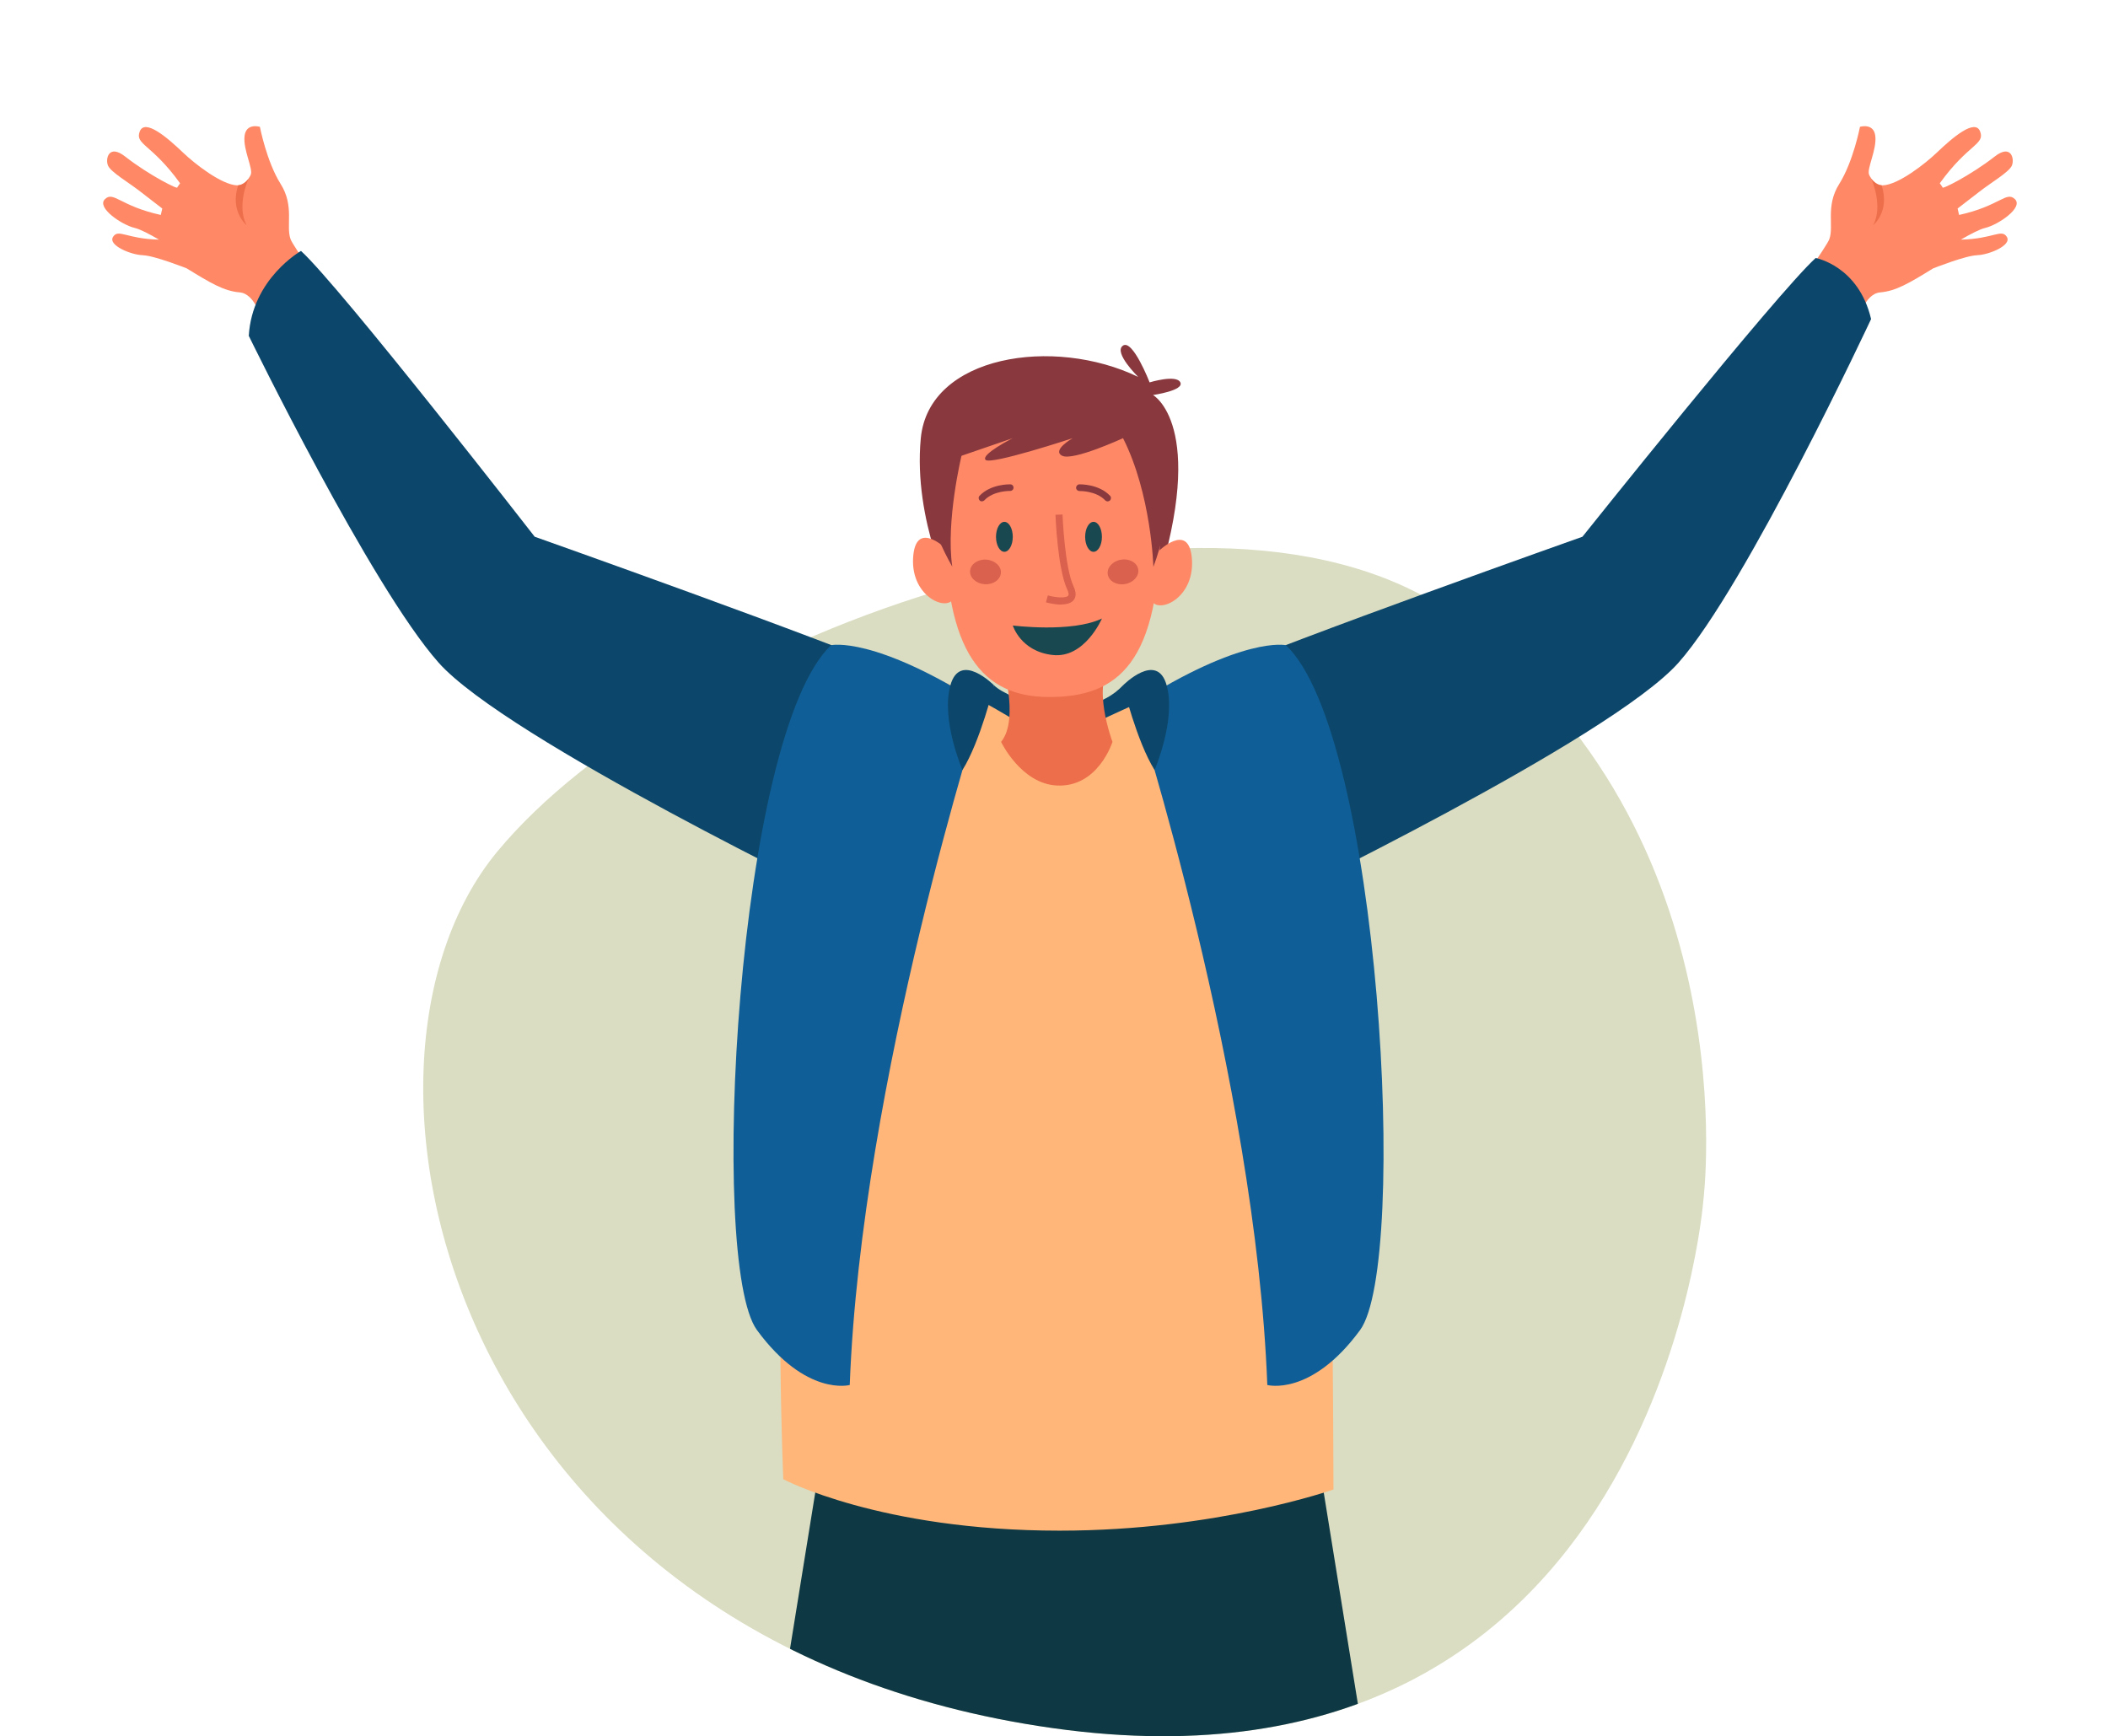
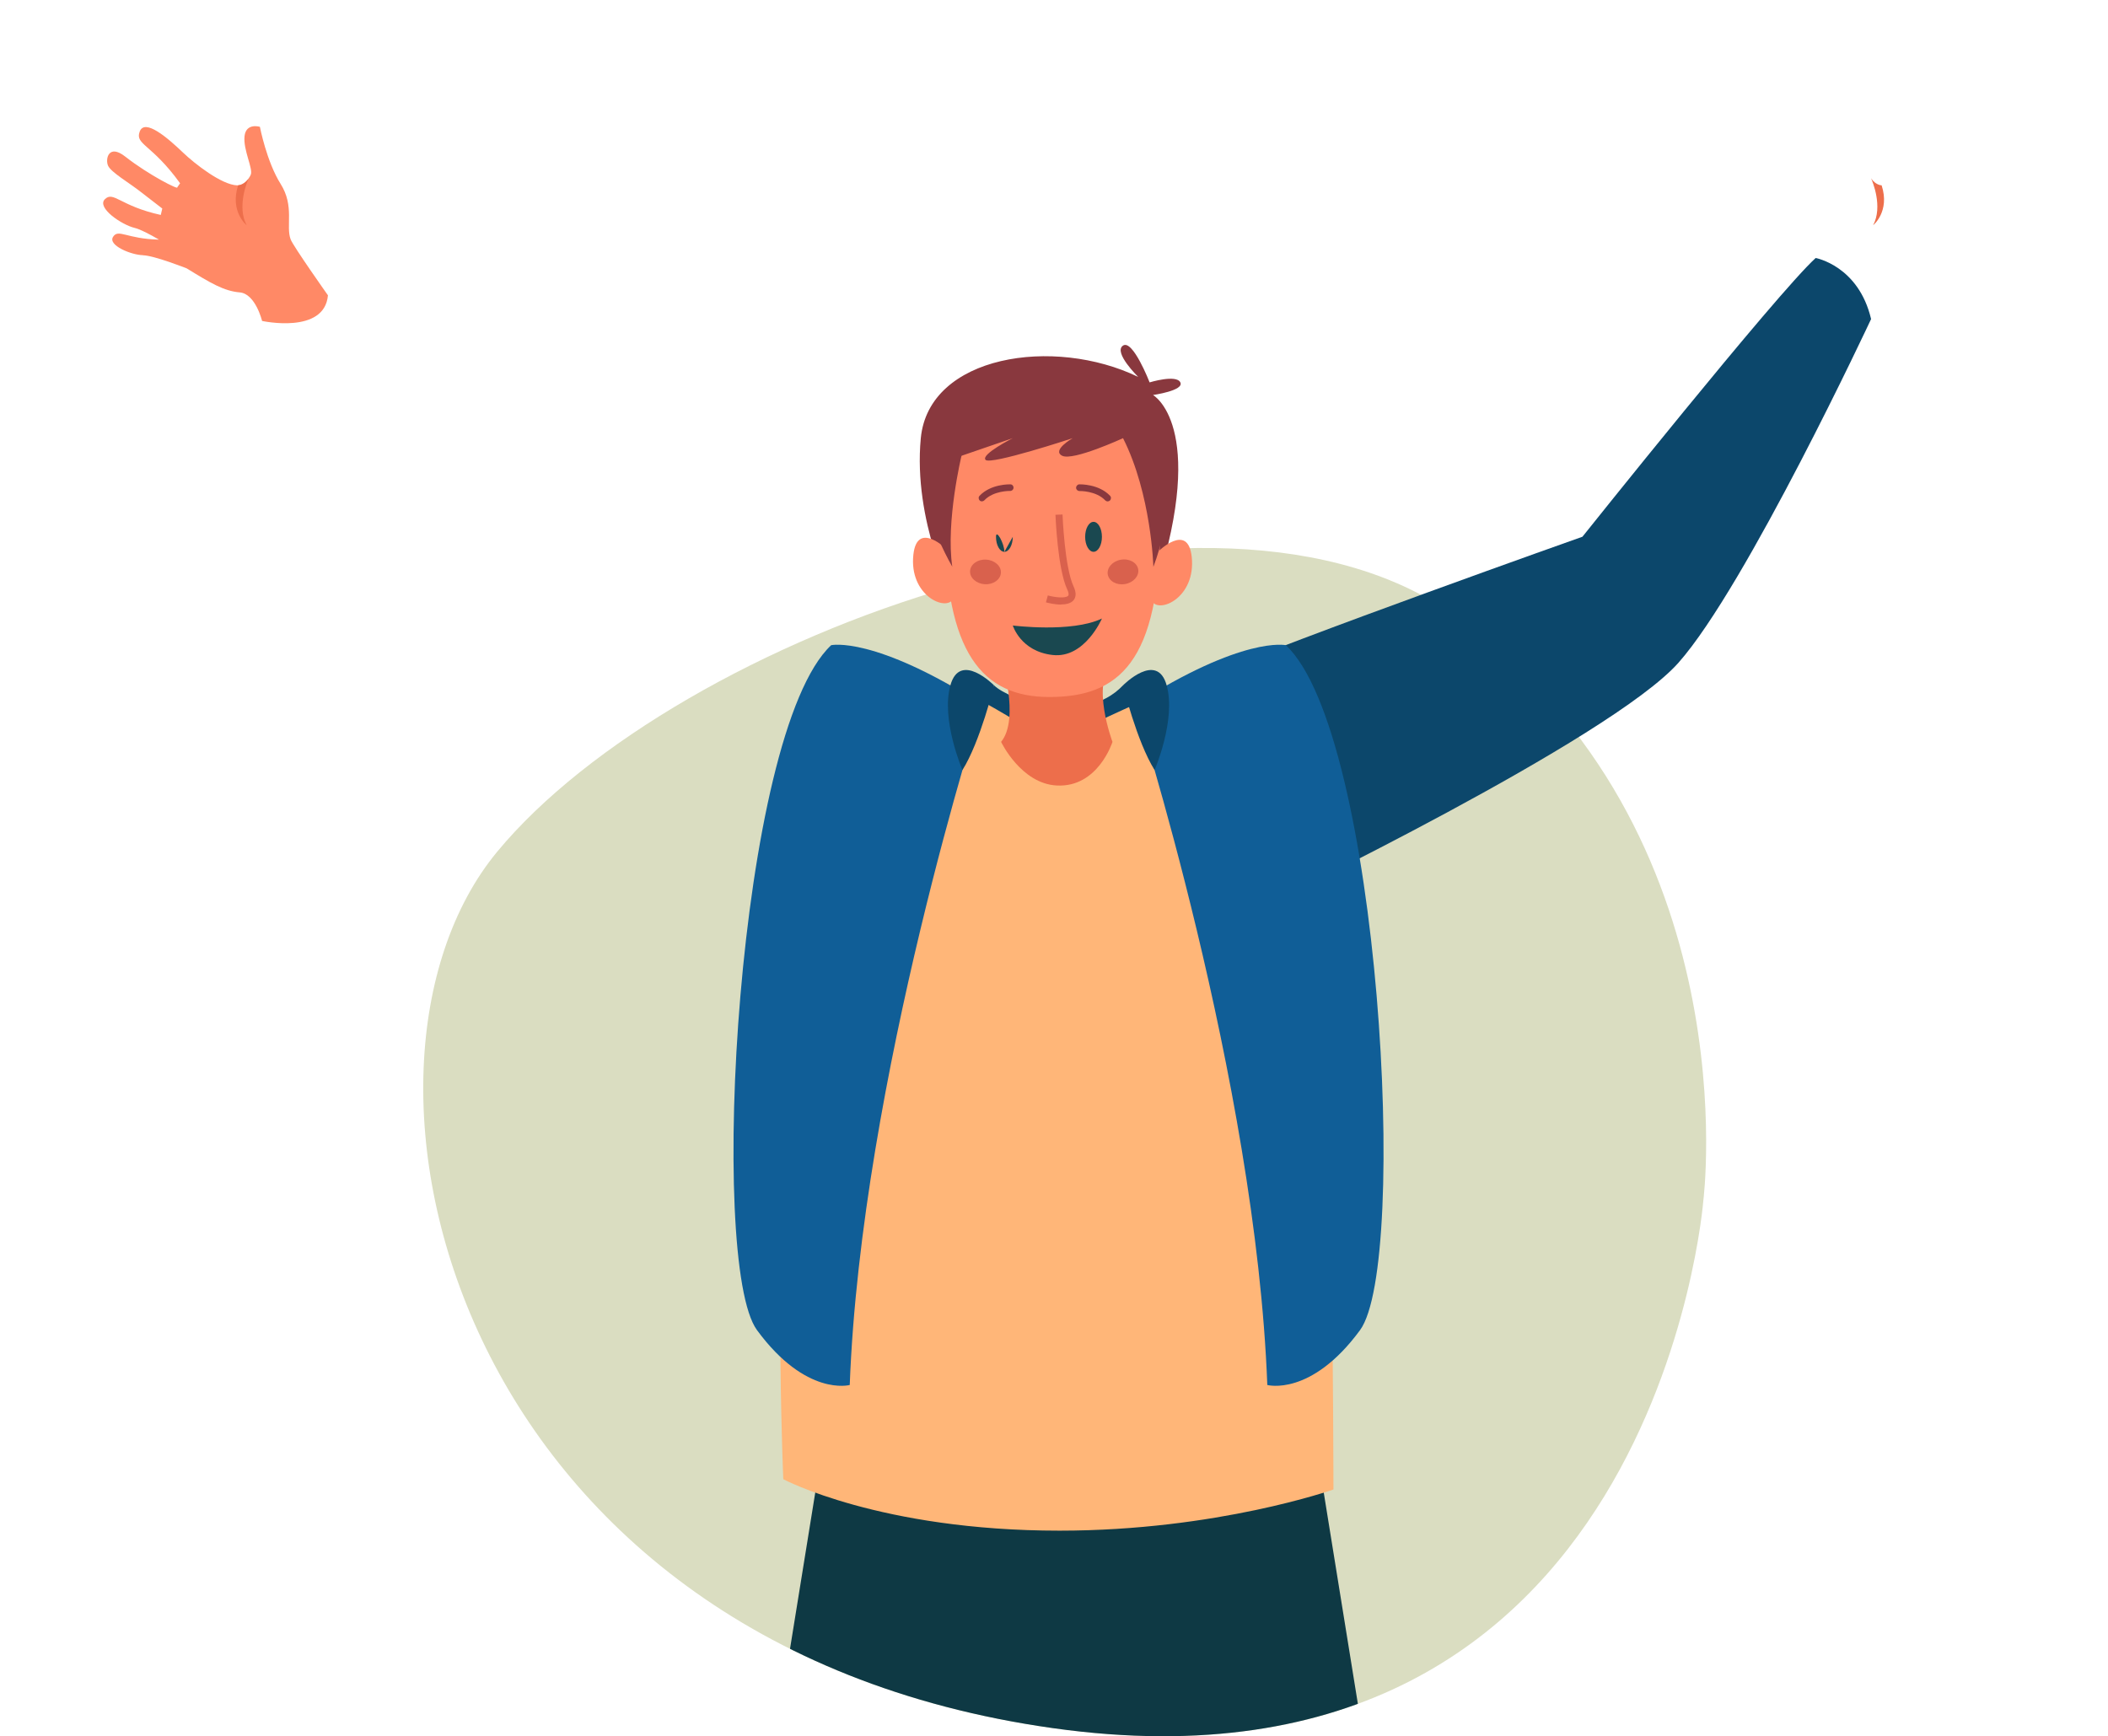
<svg xmlns="http://www.w3.org/2000/svg" id="Layer_2" viewBox="0 0 223.69 184.25">
  <defs>
    <style>.cls-1{fill:none;}.cls-2{clip-path:url(#clippath);}.cls-3{fill:#ed6e4b;}.cls-4{fill:#ffb678;}.cls-5{fill:#ff8966;}.cls-6{fill:#daddc1;}.cls-7{fill:#d9614d;}.cls-8{fill:#105e97;}.cls-9{fill:#0c476b;}.cls-10{fill:#0e3944;}.cls-11{fill:#1a4850;}.cls-12{fill:#89383e;}</style>
    <clipPath id="clippath">
      <path class="cls-1" d="M180.75,127.4s-5,65-69,56S33.75,113.4,52.75,90.4C57.5,84.65-7.68,16.29,.75,11.4,26.04-3.28,203.24-3.96,222.75,10.4c9.19,6.77-52.71,70.22-48.79,78.4,9.26,19.34,6.79,38.6,6.79,38.6Z" />
    </clipPath>
  </defs>
  <g id="Layer_1-2">
    <g>
      <path class="cls-6" d="M180.75,127.4s-5,65-69,56S33.75,113.4,52.75,90.4s76.07-43.89,102.08-24.75c30.92,22.75,25.92,61.75,25.92,61.75Z" />
      <g class="cls-2">
        <g>
          <g>
            <path class="cls-5" d="M15.16,27.09c1.19,.02,4.65,1.39,4.65,1.39,2.54,1.56,3.95,2.41,5.63,2.55,1.68,.15,2.37,3.03,2.37,3.03,0,0,6.62,1.45,6.99-2.72,0,0-3.7-5.23-3.96-5.94-.53-1.4,.43-3.52-1.06-5.88-1.49-2.37-2.2-6.06-2.2-6.06,0,0-1.47-.46-1.63,.99-.16,1.46,.93,3.46,.66,4.09-.06,.13-.12,.25-.2,.35,0,0,0,0-.01,.03-.28,.41-.7,.71-1.12,.74-.02,0-.06,.02-.1,.01-1.66-.04-4.56-2.33-5.75-3.47-1.66-1.59-4.06-3.65-4.6-2.25-.54,1.4,1.26,1.31,4.28,5.5l-.3,.43c.2,.31-2.99-1.28-5.53-3.27-1.75-1.37-2.12,.26-1.82,.96,.3,.71,2.26,1.83,3.52,2.83,.84,.65,1.71,1.33,2.24,1.73l-.16,.68c-4.33-.95-5.01-2.57-5.93-1.67-.91,.9,1.8,2.73,3.17,3.05,.59,.14,1.61,.68,2.57,1.24-3.45-.08-4.3-1.18-4.87-.3-.59,.91,1.97,1.94,3.17,1.95Z" />
            <path class="cls-3" d="M26.17,23.9c-1.05-1.98,.07-4.65,.22-4.97-.28,.41-.7,.71-1.12,.74-.91,2.79,.91,4.24,.91,4.24Z" />
          </g>
          <g>
-             <path class="cls-5" d="M209.79,27.09c-1.19,.02-4.65,1.39-4.65,1.39-2.54,1.56-3.95,2.41-5.63,2.55-1.68,.15-2.37,3.03-2.37,3.03,0,0-6.62,1.45-6.99-2.72,0,0,3.7-5.23,3.96-5.94,.53-1.4-.43-3.52,1.06-5.88,1.49-2.37,2.2-6.06,2.2-6.06,0,0,1.47-.46,1.63,.99,.16,1.46-.93,3.46-.66,4.09,.06,.13,.12,.25,.2,.35,0,0,0,0,.01,.03,.28,.41,.7,.71,1.12,.74,.02,0,.06,.02,.1,.01,1.66-.04,4.56-2.33,5.75-3.47,1.66-1.59,4.06-3.65,4.6-2.25,.54,1.4-1.26,1.31-4.28,5.5l.3,.43c-.2,.31,2.99-1.28,5.53-3.27,1.75-1.37,2.12,.26,1.82,.96-.3,.71-2.26,1.83-3.52,2.83-.84,.65-1.71,1.33-2.24,1.73l.16,.68c4.33-.95,5.01-2.57,5.93-1.67,.91,.9-1.8,2.73-3.17,3.05-.59,.14-1.61,.68-2.57,1.24,3.45-.08,4.3-1.18,4.87-.3,.59,.91-1.97,1.94-3.17,1.95Z" />
            <path class="cls-3" d="M198.77,23.9c1.05-1.98-.07-4.65-.22-4.97,.28,.41,.7,.71,1.12,.74,.91,2.79-.91,4.24-.91,4.24Z" />
          </g>
          <path class="cls-10" d="M151.65,227.62l-12.71-78.69-25.45,2.84-25.45-2.84-12.71,78.69-6.1,76.32s1.94,6.32,14.63,1.95c0,0,9.42-70.78,10.87-72.34,1.46-1.56,16.41-47.79,16.41-47.79h4.68s14.95,46.23,16.41,47.79c1.46,1.56,10.87,72.34,10.87,72.34,12.69,4.37,14.63-1.95,14.63-1.95l-6.1-76.32Z" />
          <path class="cls-9" d="M105.48,72.73c1.61,1.56,9.52,4.39,13.69,0l2.83,2.78s-3.23,7.59-8.89,7.86c-5.67,.27-9.76-6.75-9.76-6.75l2.13-3.88Z" />
          <path class="cls-9" d="M127.88,71.87c9.46-4.08,40.04-14.91,40.04-14.91,0,0,20.56-25.76,24.75-29.58,0,0,4.55,.82,5.88,6.48,0,0-13.24,28.34-20.43,36.46s-43.64,25.66-43.64,25.66l-6.6-24.12Z" />
          <path class="cls-4" d="M94.75,71.29c2.82-1.78,16.95,7.68,16.95,7.68,0,0,18.38-9.76,22.69-7.87,0,0,3.89,5.2,5.45,18.57,1.56,13.37,1.66,68.4,1.66,68.4,0,0-12.36,4.37-29.07,4.37-19.05,0-29.31-5.46-29.31-5.46,0,0-3.4-76.19,11.62-85.69Z" />
          <path class="cls-3" d="M106.23,69.86s2.04,6.4,0,8.87c0,0,2.11,4.44,5.91,4.63,4.39,.23,5.91-4.63,5.91-4.63,0,0-2.32-6.18,0-8.36l-11.83-.51Z" />
          <g>
            <path class="cls-12" d="M101.15,63.56s-4.28-8.25-3.44-17.06c.85-8.81,14.12-10.83,23.07-6.5,0,0-2.66-2.6-1.62-3.32,1.04-.72,2.83,3.9,2.83,3.9,0,0,2.83-.87,3.26,0,.43,.87-2.9,1.34-2.9,1.34,0,0,5.77,3.2,.38,20.24l-21.59,1.4Z" />
            <path class="cls-5" d="M100.51,58.34s-3.19-3.19-3.59,.54c-.46,4.32,3.47,6.06,4.23,4.68,.77-1.37-.64-5.22-.64-5.22Z" />
            <path class="cls-5" d="M122.87,58.56s3.19-3.19,3.59,.54c.46,4.32-3.47,6.06-4.23,4.68-.77-1.37,.64-5.22,.64-5.22Z" />
            <path class="cls-5" d="M111.35,73.97c-7.09,0-11.09-4.63-11.09-18.51,0-7.16,3.64-11.56,11.58-11.56s11.28,4.39,11.28,11.56c0,14.92-4.46,18.51-11.78,18.51Z" />
            <path class="cls-7" d="M120.78,60.41c.12,.71-.5,1.42-1.39,1.57-.89,.16-1.71-.3-1.84-1.01-.12-.71,.5-1.42,1.39-1.57,.89-.16,1.71,.3,1.84,1.01Z" />
            <path class="cls-7" d="M106.21,60.8c-.05,.72-.82,1.26-1.72,1.2-.9-.06-1.6-.69-1.55-1.41,.05-.72,.82-1.26,1.72-1.2,.9,.06,1.6,.69,1.55,1.41Z" />
            <path class="cls-12" d="M117.54,53.21c-.09,0-.19-.04-.26-.11-.98-1.03-2.7-.99-2.73-.99-.19,0-.36-.15-.36-.34,0-.2,.15-.36,.34-.37,.08,0,2.06-.05,3.26,1.21,.14,.14,.13,.37-.01,.5-.07,.07-.16,.1-.24,.1Z" />
            <path class="cls-12" d="M104.2,53.21c-.09,0-.18-.03-.24-.1-.14-.14-.15-.36-.01-.5,1.2-1.26,3.18-1.21,3.26-1.21,.2,0,.35,.17,.34,.36,0,.2-.18,.35-.36,.34-.01,0-1.76-.04-2.73,.99-.07,.07-.16,.11-.26,.11Z" />
            <path class="cls-11" d="M116.93,56.97c0,.88-.4,1.59-.89,1.59s-.89-.71-.89-1.59,.4-1.59,.89-1.59,.89,.71,.89,1.59Z" />
-             <path class="cls-11" d="M107.47,56.97c0,.88-.4,1.59-.89,1.59s-.89-.71-.89-1.59c0-.88,.4-1.59,.89-1.59s.89,.71,.89,1.59Z" />
+             <path class="cls-11" d="M107.47,56.97c0,.88-.4,1.59-.89,1.59s-.89-.71-.89-1.59s.89,.71,.89,1.59Z" />
            <path class="cls-11" d="M107.47,66.38s6.25,.8,9.46-.74c0,0-1.82,4.26-5.23,3.87-3.41-.38-4.23-3.14-4.23-3.14Z" />
            <path class="cls-12" d="M122.39,60.13s-.22-7.71-3.22-13.63c0,0-5.29,2.44-6.45,1.87-1.16-.58,1.11-1.87,1.11-1.87,0,0-8.73,2.88-9.25,2.3-.52-.58,2.89-2.3,2.89-2.3l-5.44,1.87s-1.68,6.94-.98,11.77c0,0-2.34-4.03-2.63-6.82-.29-2.78,.93-10.72,9.13-11.3,8.19-.58,12.79,1.28,14.82,5.04,2.03,3.76,1.78,8.39,.03,13.07Z" />
            <path class="cls-7" d="M112.59,64.16c-.69,0-1.39-.18-1.6-.24l.2-.73c.74,.21,1.91,.33,2.16,.03,.09-.1,.05-.35-.1-.66-1.02-2.18-1.24-7.69-1.25-7.93l.75-.03c0,.06,.22,5.6,1.17,7.63,.29,.62,.29,1.12,0,1.47-.29,.34-.81,.45-1.34,.45Z" />
          </g>
          <path class="cls-8" d="M120.43,74.76s12.83,39.82,14.05,72.22c0,0,4.63,1.27,9.84-5.82,5.21-7.1,2.11-63.33-7.87-72.69,0,0-4.53-1.03-16.02,6.3Z" />
          <path class="cls-9" d="M122.52,81.72s2.3-5.33,1.28-8.99c-1.02-3.66-4.63,0-4.63,0,0,0,1.46,5.99,3.35,8.99Z" />
-           <path class="cls-9" d="M96.78,71.87c-9.46-4.08-40.04-14.91-40.04-14.91,0,0-20.61-26.51-24.8-30.33,0,0-5.19,2.94-5.54,9.01,0,0,12.95,26.57,20.14,34.68s43.64,25.66,43.64,25.66l6.6-24.12Z" />
          <path class="cls-8" d="M104.22,74.76s-12.83,39.82-14.05,72.22c0,0-4.63,1.27-9.84-5.82-5.21-7.1-2.11-63.33,7.87-72.69,0,0,4.53-1.03,16.02,6.3Z" />
          <path class="cls-9" d="M102.13,81.72s-2.3-5.33-1.28-8.99c1.02-3.66,4.63,0,4.63,0,0,0-1.46,5.99-3.35,8.99Z" />
        </g>
      </g>
    </g>
  </g>
</svg>